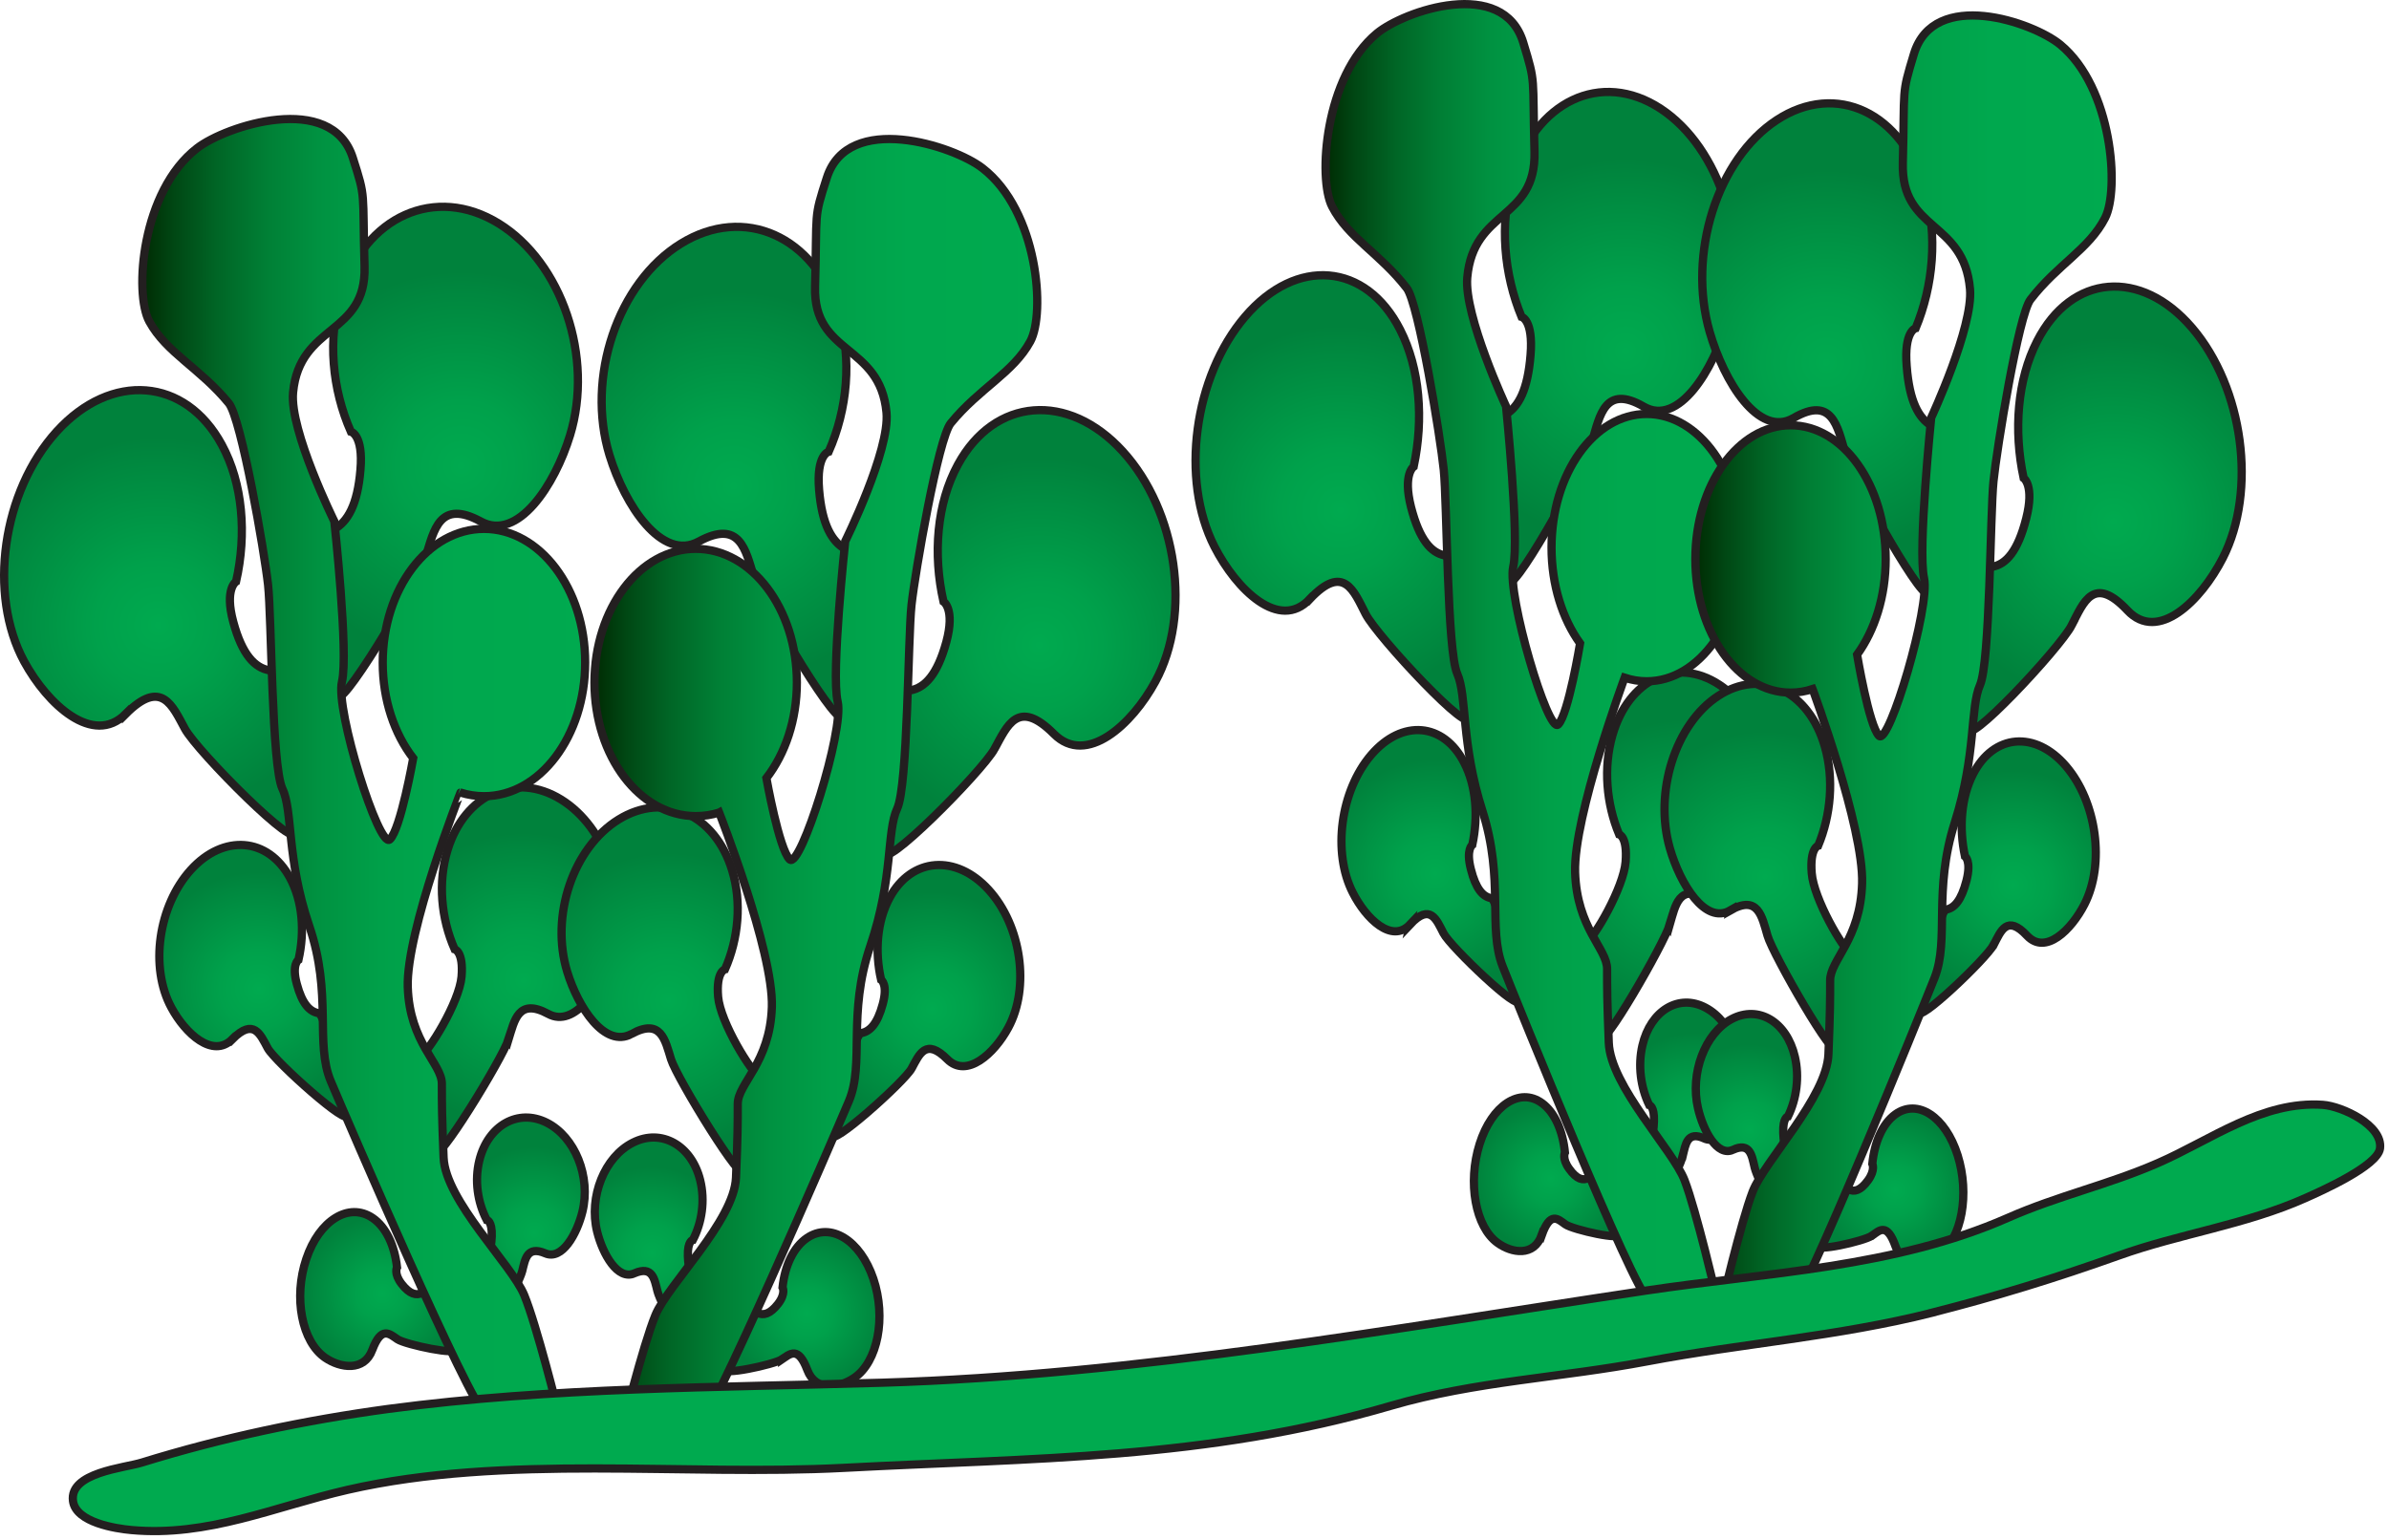
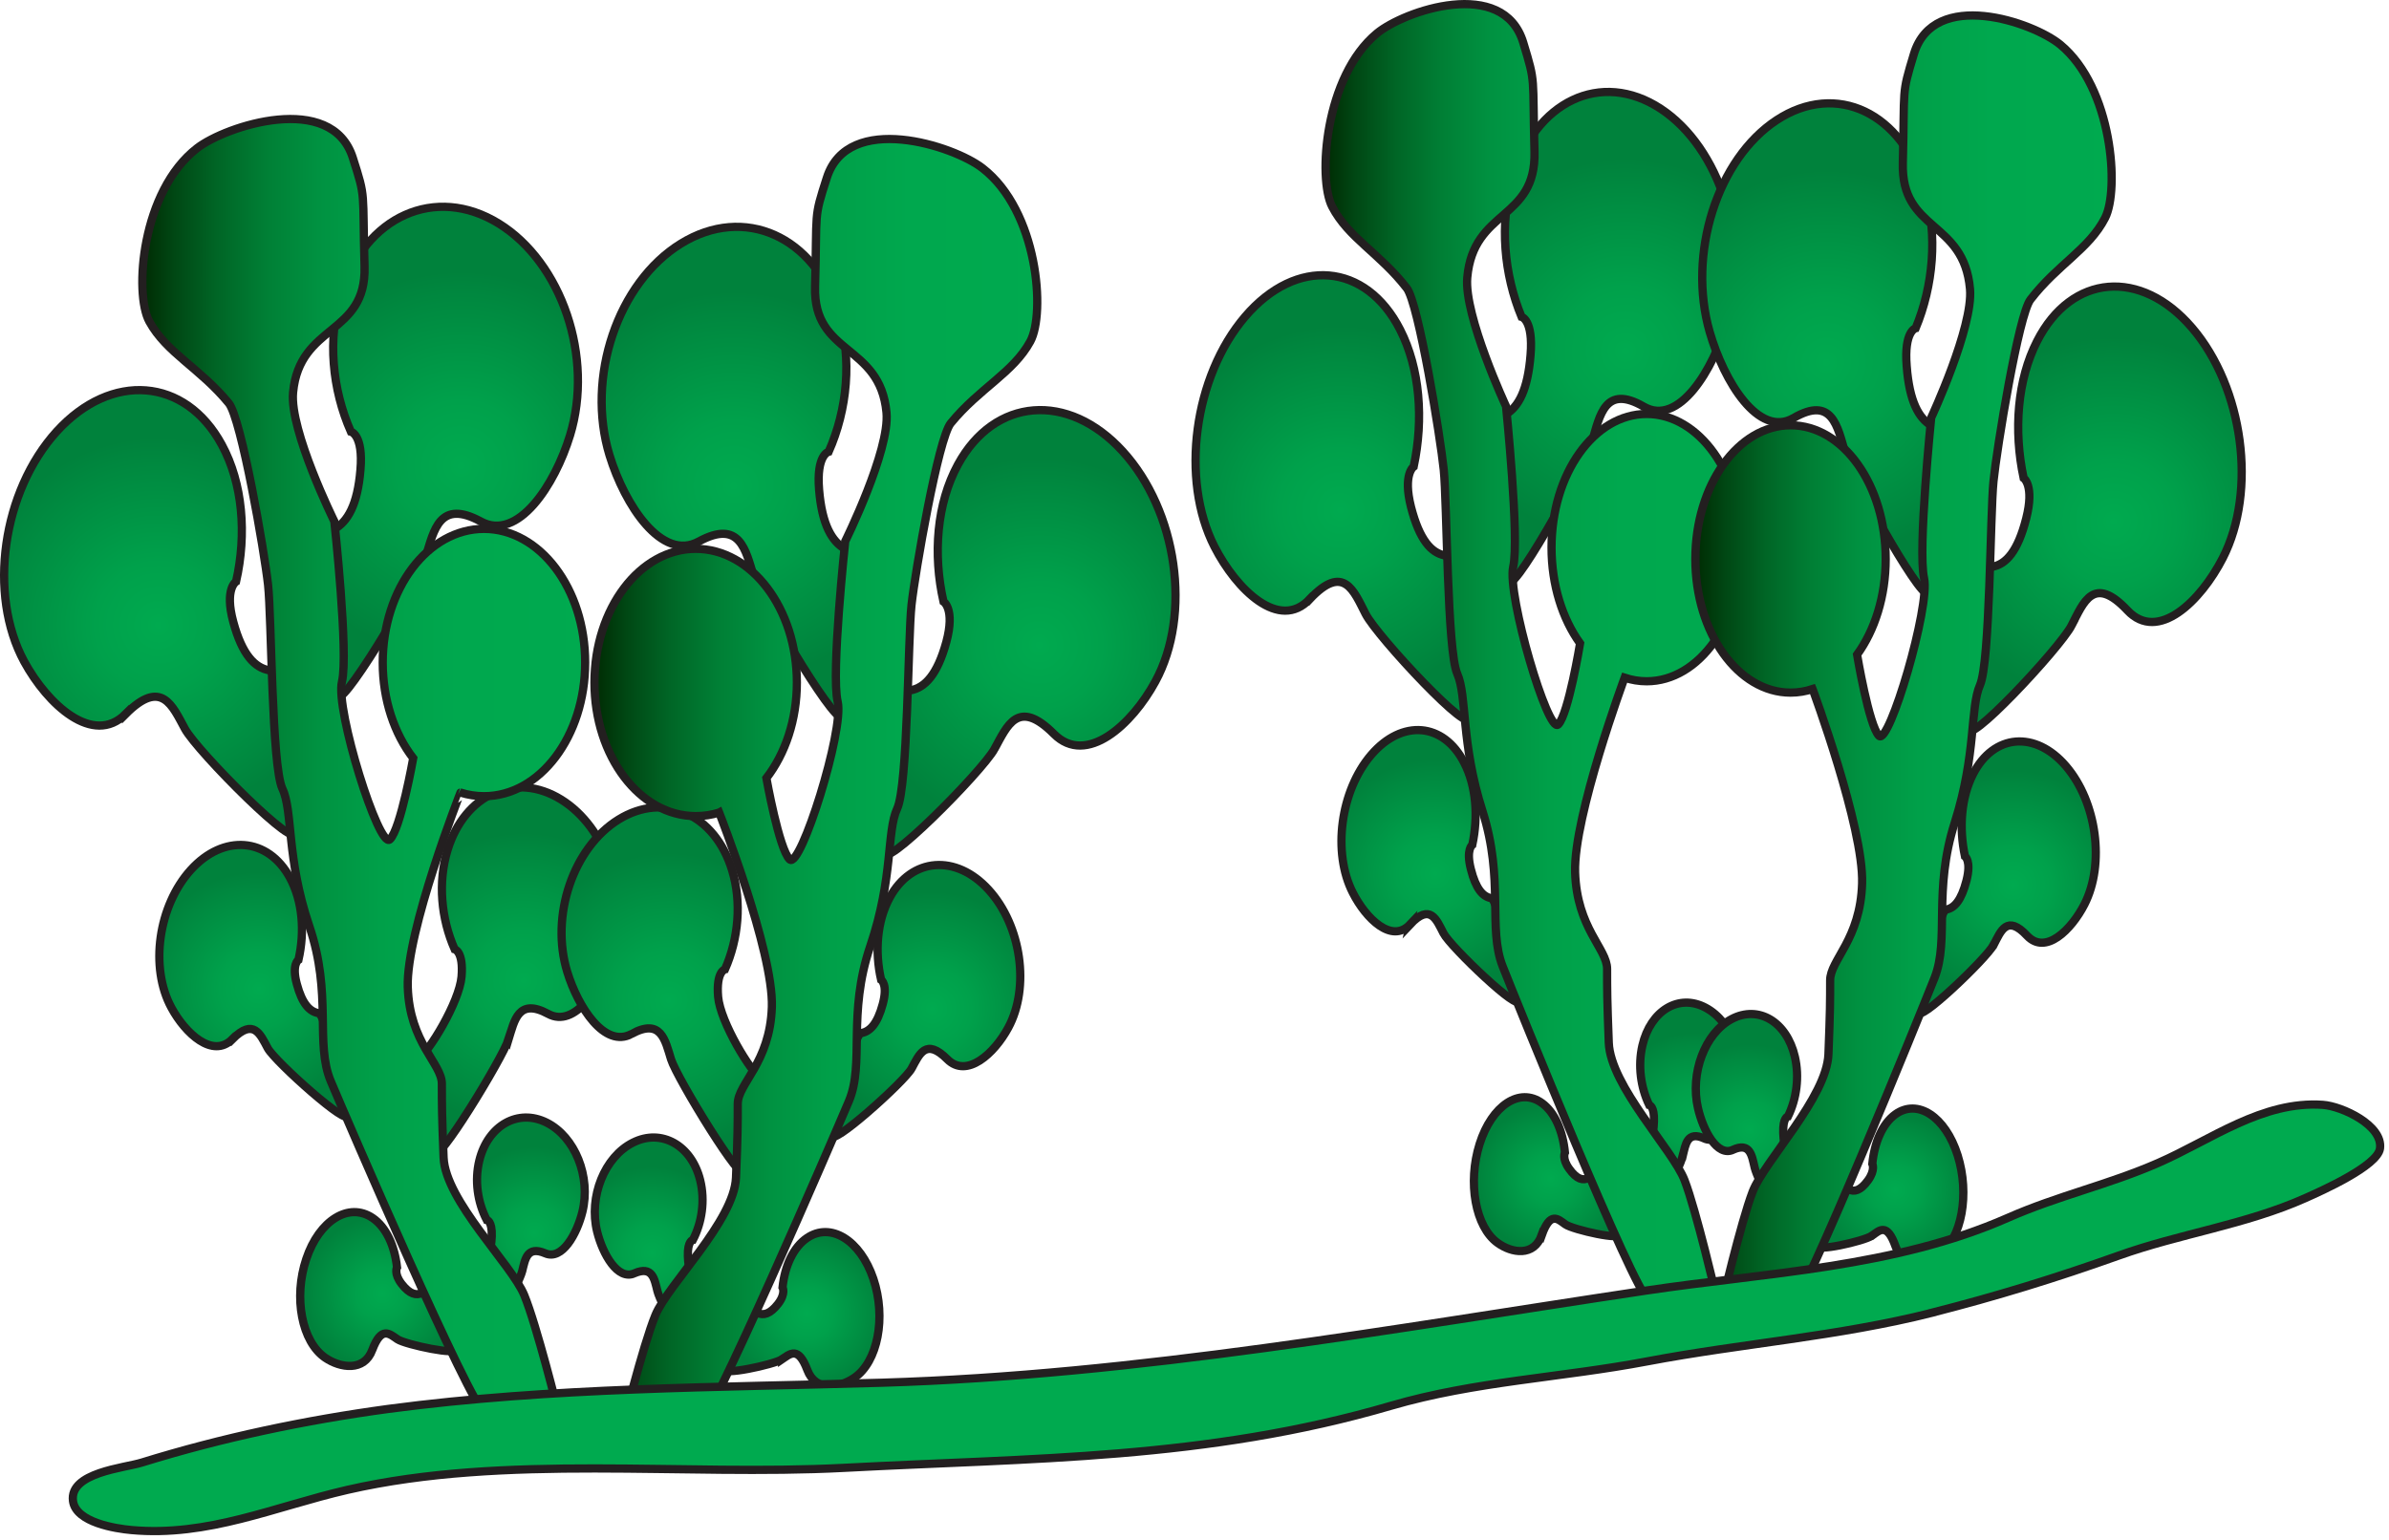
<svg xmlns="http://www.w3.org/2000/svg" xmlns:ns1="https://ian.umces.edu/media-library/" x="0px" y="0px" width="501" height="323" viewBox="0 0 501 323" xml:space="preserve">
  <title>Caulerpa racemosa 2</title>
  <desc>
    <ns1:title>Caulerpa racemosa 2</ns1:title>
    <ns1:descr>Illustration of Caulerpa racemosa</ns1:descr>
    <ns1:scene>
      <ns1:contains>macroalgae, green, algae, seaweed, Plantae, Viridaeplantae, Chlorophyta, Bryopsidophyceae, Bryopsidales, Caulerpaceae, Caulerpa, racemosa</ns1:contains>
      <ns1:when>2004-01-01</ns1:when>
    </ns1:scene>
  </desc>
  <defs />
  <radialGradient id="ian_symbols_e6d70b42bec2c48401f38462017d3f03" gradientUnits="userSpaceOnUse" cy="183.28" cx="300.98" r="24.059">
    <stop stop-color="#00AA4F" offset="0" />
    <stop stop-color="#00A14B" offset=".333" />
    <stop stop-color="#00883F" offset=".878" />
    <stop stop-color="#00823C" offset="1" />
  </radialGradient>
  <path stroke="#231F20" stroke-width="1.728" d="m295.7 193.93c-3.84 4.049-9.231-1.208-11.991-6.641-4.339-8.449-2.611-21.412 3.859-28.957 6.452-7.511 15.184-6.789 19.496 1.681 2.511 4.879 2.982 11.256 1.694 17.214 0 0-1.363.945-.304 5.088 1.046 4.177 2.537 5.776 4.211 6.08 1.707.337 4.798 18.058 5.641 21.284.851 3.199-14.104-11.033-15.588-13.908-1.48-2.85-2.76-6.38-7.02-1.83z" fill="url(#ian_symbols_e6d70b42bec2c48401f38462017d3f03)" />
  <radialGradient id="ian_symbols_df6f8d3aad50c884e94f4e7235a742b8" gradientUnits="userSpaceOnUse" cy="247.23" cx="325.28" r="15.701">
    <stop stop-color="#00AA4F" offset="0" />
    <stop stop-color="#00A14B" offset=".333" />
    <stop stop-color="#00883F" offset=".878" />
    <stop stop-color="#00823C" offset="1" />
  </radialGradient>
  <path stroke="#231F20" stroke-width="1.728" d="m323.31 259.09c-1.62 4.562-6.27 3.799-9.245 1.633-4.656-3.348-6.337-12.64-3.772-20.758 2.564-8.111 8.422-11.951 13.071-8.576 2.672 1.93 4.38 5.837 4.825 10.371 0 0-.682 1.269.904 3.442 1.593 2.227 2.908 2.503 4.069 1.883 1.181-.607 5.074 10.007 6.315 11.667 1.256 1.66-9.602-.782-11.202-1.916-1.58-1.13-3.15-2.79-4.95 2.27z" fill="url(#ian_symbols_df6f8d3aad50c884e94f4e7235a742b8)" />
  <radialGradient id="ian_symbols_1fb2c80051b53b946966877925b3283c" gradientUnits="userSpaceOnUse" cy="107.03" cx="281.13" r="38.74">
    <stop stop-color="#00AA4F" offset="0" />
    <stop stop-color="#00A14B" offset=".333" />
    <stop stop-color="#00883F" offset=".878" />
    <stop stop-color="#00823C" offset="1" />
  </radialGradient>
  <path stroke="#231F20" stroke-width="1.728" d="m274.67 125.67c-6.377 6.809-15.359-1.957-19.981-10.986-7.207-14.117-4.319-35.711 6.438-48.284 10.743-12.552 25.299-11.33 32.5 2.76 4.157 8.139 4.953 18.787 2.841 28.721 0 0-2.314 1.532-.561 8.476 1.782 6.924 4.238 9.603 7.072 10.149 2.814.52 3.543 28.309 4.934 33.653 1.417 5.324-19.077-16.574-21.527-21.372-2.46-4.79-4.58-10.68-11.71-3.11z" fill="url(#ian_symbols_1fb2c80051b53b946966877925b3283c)" />
  <radialGradient id="ian_symbols_ba67ef02315c0d5439742accb278937d" gradientUnits="userSpaceOnUse" cy="73.638" cx="340.88" r="40.343">
    <stop stop-color="#00AA4F" offset="0" />
    <stop stop-color="#00A14B" offset=".333" />
    <stop stop-color="#00883F" offset=".878" />
    <stop stop-color="#00823C" offset="1" />
  </radialGradient>
  <path stroke="#231F20" stroke-width="1.728" d="m333.87 92.642c-1.626 5.581-17.916 34.409-17.41 28.727.499-5.722-3.327-32.891-.668-34.463 2.646-1.559 4.603-5.082 5.183-12.457.601-7.39-1.89-7.983-1.89-7.983-3.678-8.888-4.649-19.489-1.937-28.917 4.703-16.331 18.625-22.924 31.089-14.758 12.464 8.192 18.767 28.065 14.063 44.403-3.01 10.48-10.291 22.323-17.586 18.105-8.1-4.703-9.22 1.782-10.83 7.342z" fill="url(#ian_symbols_ba67ef02315c0d5439742accb278937d)" />
  <radialGradient id="ian_symbols_59015281fd8687447188464e4e4f0050" gradientUnits="userSpaceOnUse" cy="181.54" cx="353.14" r="30.541">
    <stop stop-color="#00AA4F" offset="0" />
    <stop stop-color="#00A14B" offset=".333" />
    <stop stop-color="#00883F" offset=".878" />
    <stop stop-color="#00823C" offset="1" />
  </radialGradient>
-   <path stroke="#231F20" stroke-width="1.728" d="m350.18 193.9c-1.16 4.015-14.637 27.371-14.286 23.248.379-4.083-5.364-18.119-3.441-19.232 1.903-1.127 8.044-11.789 8.456-17.141.418-5.304-1.363-5.75-1.363-5.75-2.666-6.391-3.341-14.023-1.396-20.805 3.38-11.769 13.395-16.5 22.37-10.615 8.981 5.878 13.503 20.198 10.129 31.96-2.146 7.544-7.41 16.067-12.666 13.031-5.85-3.38-6.64 1.31-7.8 5.31z" fill="url(#ian_symbols_59015281fd8687447188464e4e4f0050)" />
  <radialGradient id="ian_symbols_eb1a1fb8f61cc7c4ad9eda6b476b529e" gradientUnits="userSpaceOnUse" cy="234.58" cx="355.25" r="17.914">
    <stop stop-color="#00AA4F" offset="0" />
    <stop stop-color="#00A14B" offset=".333" />
    <stop stop-color="#00883F" offset=".878" />
    <stop stop-color="#00823C" offset="1" />
  </radialGradient>
  <path stroke="#231F20" stroke-width="1.728" d="m352.86 242.55c-.594 2.517-7.099 15.865-6.998 13.361.088-2.523-2.132-14.198-1.012-15.001 1.134-.811 1.917-2.43 2.004-5.682.108-3.253-.985-3.401-.985-3.401-1.794-3.698-2.415-8.267-1.437-12.519 1.714-7.355 7.639-10.912 13.239-7.936 5.615 2.982 8.786 11.371 7.065 18.72-1.086 4.73-4.035 10.224-7.301 8.738-3.62-1.67-3.95 1.22-4.56 3.72z" fill="url(#ian_symbols_eb1a1fb8f61cc7c4ad9eda6b476b529e)" />
  <radialGradient id="ian_symbols_c8542930b5f5eb0409bccf2f3bb3cfd3" gradientUnits="userSpaceOnUse" cy="207.36" cx="54.325" r="24.514">
    <stop stop-color="#00AA4F" offset="0" />
    <stop stop-color="#00A14B" offset=".333" />
    <stop stop-color="#00883F" offset=".878" />
    <stop stop-color="#00823C" offset="1" />
  </radialGradient>
  <path stroke="#231F20" stroke-width="1.728" d="m48.705 218.01c-4.089 4.076-9.819-1.181-12.754-6.619-4.602-8.449-2.767-21.399 4.09-28.95 6.863-7.538 16.162-6.789 20.757 1.667 2.652 4.879 3.158 11.263 1.795 17.242 0 0-1.471.918-.344 5.062 1.12 4.19 2.699 5.79 4.5 6.107 1.815.31 5.095 18.045 6 21.243.897 3.198-15.001-11-16.587-13.861-1.572-2.9-2.929-6.43-7.457-1.89z" fill="url(#ian_symbols_c8542930b5f5eb0409bccf2f3bb3cfd3)" />
  <radialGradient id="ian_symbols_8d933c9ee872aca439dcb9b5dafec265" gradientUnits="userSpaceOnUse" cy="271.33" cx="80.173" r="16.175">
    <stop stop-color="#00AA4F" offset="0" />
    <stop stop-color="#00A14B" offset=".333" />
    <stop stop-color="#00883F" offset=".878" />
    <stop stop-color="#00823C" offset="1" />
  </radialGradient>
  <path stroke="#231F20" stroke-width="1.728" d="m78.066 283.19c-1.707 4.555-6.66 3.793-9.825 1.653-4.953-3.354-6.741-12.659-4.008-20.765 2.719-8.124 8.941-11.951 13.901-8.597 2.841 1.93 4.636 5.851 5.128 10.379 0 0-.729 1.274.965 3.468 1.694 2.18 3.084 2.491 4.333 1.869 1.235-.641 5.385 9.987 6.708 11.675 1.336 1.646-10.217-.803-11.911-1.937-1.7-1.15-3.367-2.84-5.291 2.25z" fill="url(#ian_symbols_8d933c9ee872aca439dcb9b5dafec265)" />
  <radialGradient id="ian_symbols_aed3b597e1d6cc44712726ef03469504" gradientUnits="userSpaceOnUse" cy="131.13" cx="33.21" r="39.426">
    <stop stop-color="#00AA4F" offset="0" />
    <stop stop-color="#00A14B" offset=".333" />
    <stop stop-color="#00883F" offset=".878" />
    <stop stop-color="#00823C" offset="1" />
  </radialGradient>
  <path stroke="#231F20" stroke-width="1.728" d="m26.334 149.79c-6.802 6.789-16.344-1.984-21.257-11.006-7.652-14.117-4.595-35.725 6.843-48.304 11.438-12.532 26.925-11.304 34.591 2.8 4.414 8.118 5.257 18.76 2.996 28.721 0 0-2.47 1.518-.581 8.462 1.87 6.938 4.515 9.596 7.518 10.143s3.759 28.295 5.25 33.654c1.498 5.331-20.285-16.567-22.91-21.378-2.617-4.79-4.891-10.68-12.45-3.08z" fill="url(#ian_symbols_aed3b597e1d6cc44712726ef03469504)" />
  <radialGradient id="ian_symbols_fd877d935db825d4bd2e2814239b4bbe" gradientUnits="userSpaceOnUse" cy="97.735" cx="96.751" r="40.831">
    <stop stop-color="#00AA4F" offset="0" />
    <stop stop-color="#00A14B" offset=".333" />
    <stop stop-color="#00883F" offset=".878" />
    <stop stop-color="#00823C" offset="1" />
  </radialGradient>
  <path stroke="#231F20" stroke-width="1.728" d="m89.302 116.74c-1.714 5.588-19.057 34.43-18.517 28.728.526-5.716-3.549-32.871-.715-34.45 2.828-1.579 4.913-5.088 5.52-12.471.634-7.396-2.011-7.997-2.011-7.997-3.914-8.867-4.946-19.468-2.051-28.909 4.994-16.317 19.792-22.93 33.053-14.758 13.26 8.192 19.961 28.073 14.968 44.411-3.206 10.486-10.946 22.323-18.713 18.098-8.649-4.7-9.823 1.79-11.538 7.35z" fill="url(#ian_symbols_fd877d935db825d4bd2e2814239b4bbe)" />
  <radialGradient id="ian_symbols_e6187d0d1149b42459b483ba911c988d" gradientUnits="userSpaceOnUse" cy="205.65" cx="109.8" r="30.966">
    <stop stop-color="#00AA4F" offset="0" />
    <stop stop-color="#00A14B" offset=".333" />
    <stop stop-color="#00883F" offset=".878" />
    <stop stop-color="#00823C" offset="1" />
  </radialGradient>
  <path stroke="#231F20" stroke-width="1.728" d="m106.65 218c-1.235 3.987-15.562 27.37-15.177 23.254.378-4.103-5.729-18.119-3.691-19.267 2.038-1.1 8.563-11.782 9.009-17.12.446-5.311-1.451-5.749-1.451-5.749-2.821-6.397-3.55-14.01-1.485-20.798 3.597-11.782 14.246-16.506 23.788-10.622 9.563 5.891 14.367 20.197 10.783 31.973-2.301 7.531-7.889 16.062-13.469 13.011-6.23-3.37-7.06 1.31-8.3 5.33z" fill="url(#ian_symbols_e6187d0d1149b42459b483ba911c988d)" />
  <radialGradient id="ian_symbols_4007083b90f35ec451eebc685e1d80fb" gradientUnits="userSpaceOnUse" cy="258.69" cx="112.04" r="18.119">
    <stop stop-color="#00AA4F" offset="0" />
    <stop stop-color="#00A14B" offset=".333" />
    <stop stop-color="#00883F" offset=".878" />
    <stop stop-color="#00823C" offset="1" />
  </radialGradient>
  <path stroke="#231F20" stroke-width="1.728" d="m109.51 266.65c-.627 2.49-7.564 15.858-7.457 13.368.115-2.524-2.261-14.205-1.073-15.028 1.202-.782 2.032-2.415 2.146-5.668.108-3.267-1.046-3.401-1.046-3.401-1.923-3.698-2.598-8.273-1.552-12.518 1.829-7.363 8.139-10.906 14.111-7.916 5.952 2.982 9.313 11.351 7.503 18.699-1.167 4.724-4.278 10.224-7.774 8.732-3.87-1.66-4.23 1.23-4.86 3.74z" fill="url(#ian_symbols_4007083b90f35ec451eebc685e1d80fb)" />
  <radialGradient id="ian_symbols_8010288295442994a5780047f0aaab0d" gradientUnits="userSpaceOnUse" cy="211.57" cx="195.49" r="24.52">
    <stop stop-color="#00AA4F" offset="0" />
    <stop stop-color="#00A14B" offset=".333" />
    <stop stop-color="#00883F" offset=".878" />
    <stop stop-color="#00823C" offset="1" />
  </radialGradient>
  <path stroke="#231F20" stroke-width="1.728" d="m191.21 224.09c-1.579 2.874-17.505 17.072-16.608 13.881.918-3.226 4.218-20.946 6.026-21.264 1.789-.317 3.368-1.896 4.495-6.087 1.12-4.157-.344-5.082-.344-5.082-1.363-5.979-.857-12.349 1.795-17.234 4.596-8.449 13.895-9.191 20.758-1.653 6.849 7.524 8.705 20.48 4.103 28.949-2.935 5.419-8.691 10.683-12.768 6.607-4.53-4.55-5.88-1.02-7.46 1.87z" fill="url(#ian_symbols_8010288295442994a5780047f0aaab0d)" />
  <radialGradient id="ian_symbols_8d4ca21547632d44a52c74fe774d9013" gradientUnits="userSpaceOnUse" cy="275.52" cx="169.22" r="16.181">
    <stop stop-color="#00AA4F" offset="0" />
    <stop stop-color="#00A14B" offset=".333" />
    <stop stop-color="#00883F" offset=".878" />
    <stop stop-color="#00823C" offset="1" />
  </radialGradient>
  <path stroke="#231F20" stroke-width="1.728" d="m164.01 285.13c-1.701 1.141-13.233 3.591-11.903 1.937 1.315-1.666 5.479-12.309 6.708-11.688 1.249.634 2.646.317 4.346-1.855 1.693-2.207.944-3.469.944-3.469.479-4.542 2.301-8.449 5.143-10.372 4.953-3.375 11.168.459 13.908 8.576 2.727 8.133.925 17.411-4.008 20.771-3.186 2.16-8.118 2.942-9.839-1.646-1.91-5.06-3.59-3.41-5.3-2.25z" fill="url(#ian_symbols_8d4ca21547632d44a52c74fe774d9013)" />
  <radialGradient id="ian_symbols_010d89051196b094a564ef35a27f6a40" gradientUnits="userSpaceOnUse" cy="135.32" cx="217.96" r="39.422">
    <stop stop-color="#00AA4F" offset="0" />
    <stop stop-color="#00A14B" offset=".333" />
    <stop stop-color="#00883F" offset=".878" />
    <stop stop-color="#00823C" offset="1" />
  </radialGradient>
  <path stroke="#231F20" stroke-width="1.728" d="m208.58 157.07c-2.618 4.798-24.401 26.709-22.903 21.358 1.485-5.311 2.254-33.1 5.271-33.62 2.996-.546 5.614-3.219 7.511-10.156 1.869-6.944-.601-8.462-.601-8.462-2.254-9.967-1.397-20.589 3.016-28.707 7.66-14.117 23.14-15.346 34.578-2.8 11.452 12.558 14.509 34.2 6.843 48.277-4.899 9.042-14.468 17.808-21.257 11.02-7.56-7.59-9.82-1.71-12.46 3.09z" fill="url(#ian_symbols_010d89051196b094a564ef35a27f6a40)" />
  <radialGradient id="ian_symbols_b75c87d5f4d13cf449dc3c12763a7f63" gradientUnits="userSpaceOnUse" cy="101.93" cx="153.87" r="40.824">
    <stop stop-color="#00AA4F" offset="0" />
    <stop stop-color="#00A14B" offset=".333" />
    <stop stop-color="#00883F" offset=".878" />
    <stop stop-color="#00823C" offset="1" />
  </radialGradient>
  <path stroke="#231F20" stroke-width="1.728" d="m146.53 113.59c-7.747 4.218-15.493-7.605-18.706-18.085-4.987-16.331 1.721-36.231 14.974-44.404 13.26-8.185 28.06-1.592 33.053 14.752 2.862 9.434 1.862 20.029-2.064 28.903 0 0-2.625.601-2.011 7.983.613 7.383 2.699 10.892 5.526 12.471 2.827 1.566-1.242 28.741-.702 34.443.533 5.702-16.803-23.12-18.531-28.721-1.7-5.55-2.88-12.04-11.54-7.34z" fill="url(#ian_symbols_b75c87d5f4d13cf449dc3c12763a7f63)" />
  <radialGradient id="ian_symbols_2a5f5993230af5e405166a8bcbd09c23" gradientUnits="userSpaceOnUse" cy="209.85" cx="140.2" r="30.966">
    <stop stop-color="#00AA4F" offset="0" />
    <stop stop-color="#00A14B" offset=".333" />
    <stop stop-color="#00883F" offset=".878" />
    <stop stop-color="#00823C" offset="1" />
  </radialGradient>
  <path stroke="#231F20" stroke-width="1.728" d="m132.43 216.9c-5.594 3.017-11.168-5.506-13.476-13.044-3.59-11.749 1.235-26.048 10.784-31.953 9.556-5.891 20.197-1.147 23.788 10.635 2.072 6.762 1.329 14.401-1.485 20.798 0 0-1.889.425-1.444 5.749.453 5.331 6.971 15.993 8.996 17.134 2.038 1.101-4.07 15.144-3.685 19.246.391 4.097-13.935-19.246-15.184-23.268-1.24-4.01-2.09-8.7-8.31-5.3z" fill="url(#ian_symbols_2a5f5993230af5e405166a8bcbd09c23)" />
  <radialGradient id="ian_symbols_699b1f4b9ca103e4914fb7755778ffe9" gradientUnits="userSpaceOnUse" cy="262.89" cx="136.74" r="18.123">
    <stop stop-color="#00AA4F" offset="0" />
    <stop stop-color="#00A14B" offset=".333" />
    <stop stop-color="#00883F" offset=".878" />
    <stop stop-color="#00823C" offset="1" />
  </radialGradient>
  <path stroke="#231F20" stroke-width="1.728" d="m133.01 267.12c-3.489 1.498-6.606-4.028-7.781-8.746-1.815-7.342 1.552-15.717 7.518-18.692 5.965-3.003 12.275.56 14.09 7.889 1.052 4.271.378 8.854-1.532 12.531 0 0-1.154.162-1.046 3.395.102 3.246.932 4.886 2.132 5.675 1.195.837-1.181 12.512-1.072 15.049.108 2.483-6.822-10.871-7.444-13.375-.64-2.52-1-5.4-4.87-3.74z" fill="url(#ian_symbols_699b1f4b9ca103e4914fb7755778ffe9)" />
  <radialGradient id="ian_symbols_d57ff45e94677d347140ffad3317b224" gradientUnits="userSpaceOnUse" cy="185.66" cx="422.15" r="24.058">
    <stop stop-color="#00AA4F" offset="0" />
    <stop stop-color="#00A14B" offset=".333" />
    <stop stop-color="#00883F" offset=".878" />
    <stop stop-color="#00823C" offset="1" />
  </radialGradient>
  <path stroke="#231F20" stroke-width="1.728" d="m418.11 198.16c-1.472 2.881-16.445 17.1-15.588 13.902.856-3.226 3.947-20.947 5.642-21.271 1.693-.31 3.15-1.903 4.23-6.08 1.06-4.17-.324-5.088-.324-5.088-1.269-5.986-.796-12.35 1.694-17.229 4.312-8.449 13.058-9.198 19.502-1.673 6.452 7.551 8.187 20.494 3.874 28.97-2.78 5.412-8.165 10.689-12.012 6.62-4.24-4.54-5.52-1.03-7.01 1.85z" fill="url(#ian_symbols_d57ff45e94677d347140ffad3317b224)" />
  <radialGradient id="ian_symbols_b1e016cc19acf524b97c1a067e740228" gradientUnits="userSpaceOnUse" cy="249.6" cx="397.44" r="15.703">
    <stop stop-color="#00AA4F" offset="0" />
    <stop stop-color="#00A14B" offset=".333" />
    <stop stop-color="#00883F" offset=".878" />
    <stop stop-color="#00823C" offset="1" />
  </radialGradient>
  <path stroke="#231F20" stroke-width="1.728" d="m392.55 259.22c-1.579 1.12-12.45 3.597-11.202 1.91 1.249-1.647 5.149-12.296 6.31-11.654 1.182.635 2.484.317 4.083-1.869 1.586-2.193.904-3.482.904-3.482.445-4.521 2.146-8.436 4.825-10.365 4.656-3.361 10.507.465 13.071 8.583 2.564 8.125.87 17.418-3.752 20.752-3.003 2.172-7.653 2.941-9.266-1.613-1.78-5.08-3.36-3.42-4.96-2.26z" fill="url(#ian_symbols_b1e016cc19acf524b97c1a067e740228)" />
  <radialGradient id="ian_symbols_c9530247dac814c4956580ff3d39e548" gradientUnits="userSpaceOnUse" cy="109.4" cx="443.26" r="38.74">
    <stop stop-color="#00AA4F" offset="0" />
    <stop stop-color="#00A14B" offset=".333" />
    <stop stop-color="#00883F" offset=".878" />
    <stop stop-color="#00823C" offset="1" />
  </radialGradient>
  <path stroke="#231F20" stroke-width="1.728" d="m434.46 131.17c-2.47 4.798-22.964 26.689-21.554 21.352 1.418-5.331 2.14-33.1 4.953-33.64 2.828-.533 5.298-3.192 7.06-10.136 1.768-6.93-.54-8.462-.54-8.462-2.133-9.974-1.329-20.616 2.827-28.728 7.193-14.11 21.757-15.338 32.506-2.78 10.743 12.572 13.646 34.186 6.432 48.283-4.629 9.036-13.598 17.789-19.981 11-7.12-7.58-9.24-1.68-11.71 3.11z" fill="url(#ian_symbols_c9530247dac814c4956580ff3d39e548)" />
  <radialGradient id="ian_symbols_cab1895768313384b927d5db81b4d786" gradientUnits="userSpaceOnUse" cy="76.018" cx="383.01" r="40.338">
    <stop stop-color="#00AA4F" offset="0" />
    <stop stop-color="#00A14B" offset=".333" />
    <stop stop-color="#00883F" offset=".878" />
    <stop stop-color="#00823C" offset="1" />
  </radialGradient>
  <path stroke="#231F20" stroke-width="1.728" d="m376.12 87.689c-7.302 4.204-14.569-7.612-17.593-18.099-4.684-16.344 1.593-36.225 14.077-44.41 12.471-8.172 26.372-1.579 31.069 14.745 2.705 9.427 1.754 20.048-1.938 28.922 0 0-2.483.587-1.876 7.99.561 7.382 2.523 10.891 5.176 12.45 2.652 1.566-1.167 28.748-.661 34.45.499 5.709-15.812-23.119-17.41-28.707-1.62-5.57-2.72-12.054-10.85-7.344z" fill="url(#ian_symbols_cab1895768313384b927d5db81b4d786)" />
  <radialGradient id="ian_symbols_dac655c537b77c24f91f6276915c9379" gradientUnits="userSpaceOnUse" cy="183.93" cx="370.16" r="30.544">
    <stop stop-color="#00AA4F" offset="0" />
    <stop stop-color="#00A14B" offset=".333" />
    <stop stop-color="#00883F" offset=".878" />
    <stop stop-color="#00823C" offset="1" />
  </radialGradient>
-   <path stroke="#231F20" stroke-width="1.728" d="m362.84 190.98c-5.236 3.017-10.494-5.506-12.66-13.058-3.367-11.749 1.161-26.042 10.136-31.926 8.976-5.898 18.99-1.161 22.37 10.601 1.951 6.782 1.263 14.421-1.396 20.812 0 0-1.781.438-1.35 5.756.412 5.331 6.546 16 8.455 17.12 1.903 1.113-3.833 15.163-3.468 19.253.357 4.109-13.105-19.253-14.259-23.261-1.17-3.99-1.96-8.67-7.83-5.29z" fill="url(#ian_symbols_dac655c537b77c24f91f6276915c9379)" />
  <radialGradient id="ian_symbols_c3a93650e6fcf3c491e39d660955496d" gradientUnits="userSpaceOnUse" cy="236.97" cx="366.91" r="17.914">
    <stop stop-color="#00AA4F" offset="0" />
    <stop stop-color="#00A14B" offset=".333" />
    <stop stop-color="#00883F" offset=".878" />
    <stop stop-color="#00823C" offset="1" />
  </radialGradient>
-   <path stroke="#231F20" stroke-width="1.728" d="m363.41 241.2c-3.286 1.498-6.229-4.002-7.322-8.732-1.7-7.328 1.458-15.743 7.059-18.706 5.629-2.976 11.561.573 13.261 7.916.985 4.23.352 8.833-1.451 12.518 0 0-1.093.155-.991 3.401.107 3.252.891 4.886 2.017 5.675 1.121.844-1.105 12.498-1.011 15.021.12 2.518-6.405-10.851-6.998-13.36-.59-2.52-.94-5.4-4.57-3.74z" fill="url(#ian_symbols_c3a93650e6fcf3c491e39d660955496d)" />
+   <path stroke="#231F20" stroke-width="1.728" d="m363.41 241.2c-3.286 1.498-6.229-4.002-7.322-8.732-1.7-7.328 1.458-15.743 7.059-18.706 5.629-2.976 11.561.573 13.261 7.916.985 4.23.352 8.833-1.451 12.518 0 0-1.093.155-.991 3.401.107 3.252.891 4.886 2.017 5.675 1.121.844-1.105 12.498-1.011 15.021.12 2.518-6.405-10.851-6.998-13.36-.59-2.52-.94-5.4-4.57-3.74" fill="url(#ian_symbols_c3a93650e6fcf3c491e39d660955496d)" />
  <linearGradient id="ian_symbols_e5681b3f6b3b4b04e5a6714ad8394780" y2="137.17" gradientUnits="userSpaceOnUse" x2="276.84" y1="137.17" x1="368.65">
    <stop stop-color="#00AA4F" offset="0" />
    <stop stop-color="#00A84E" offset=".311" />
    <stop stop-color="#00A049" offset=".477" />
    <stop stop-color="#009241" offset=".609" />
    <stop stop-color="#007F35" offset=".723" />
    <stop stop-color="#006626" offset=".826" />
    <stop stop-color="#004814" offset=".918" />
    <stop stop-color="#002600" offset="1" />
  </linearGradient>
  <path stroke="#231F20" stroke-width="1.728" d="m330.32 182.97c.358 11.755 6.708 16.02 6.708 20.285 0 4.292 0 6.431.351 15.467.345 9.104 13.416 22.444 15.893 28.855 2.47 6.418 6.681 24.482 6.681 24.482s-11.08 2.754-14.259.607c-3.172-2.139-27.392-61.915-30.563-69.945-3.158-7.997.357-18.16-4.231-32.567-4.596-14.435-3.186-24.031-5.304-28.849-2.126-4.825-2.126-35.772-2.821-42.716-.708-6.951-5.277-34.922-7.754-38.134-5.702-7.363-12.268-10.541-15.669-17.134-3.01-5.871-1.546-27.296 9.414-36.333 5.709-4.724 26.514-11.917 30.69 1.977 2.673 8.82 1.902 6.479 2.342 22.85.364 14.495-12.815 11.911-14.097 26.419-.702 8.003 8.131 27 8.131 27s2.835 27.755 1.505 33.647c-1.343 5.911 7.335 35.246 9.44 33.093 2.133-2.126 4.583-17.019 4.583-17.019-3.685-5.108-5.986-12.221-5.986-20.103 0-15.46 8.936-28.012 19.948-28.012 11.026 0 19.954 12.552 19.954 28.012 0 15.487-8.928 28.059-19.954 28.059-1.593 0-3.131-.263-4.622-.749 0 0-10.73 29.03-10.38 40.81z" fill="url(#ian_symbols_e5681b3f6b3b4b04e5a6714ad8394780)" />
  <linearGradient id="ian_symbols_90b01d32ea22682465bd026a62342565" y2="139.56" gradientUnits="userSpaceOnUse" x2="354.4" y1="139.56" x1="446.22">
    <stop stop-color="#00AA4F" offset="0" />
    <stop stop-color="#00A84E" offset=".311" />
    <stop stop-color="#00A049" offset=".477" />
    <stop stop-color="#009241" offset=".609" />
    <stop stop-color="#007F35" offset=".723" />
    <stop stop-color="#006626" offset=".826" />
    <stop stop-color="#004814" offset=".918" />
    <stop stop-color="#002600" offset="1" />
  </linearGradient>
  <path stroke="#231F20" stroke-width="1.728" d="m380.12 144.54c-1.479.486-3.023.75-4.603.75-11.033 0-19.981-12.565-19.981-28.032 0-15.48 8.948-28.045 19.981-28.045 11.006 0 19.935 12.565 19.935 28.045 0 7.868-2.302 14.967-6 20.063 0 0 2.477 14.9 4.603 17.039 2.105 2.146 10.777-27.182 9.441-33.08-1.33-5.892 1.498-33.66 1.498-33.66s8.847-19.01 8.138-26.993c-1.281-14.537-14.461-11.945-14.09-26.447.425-16.351-.345-14.009 2.321-22.843 4.184-13.887 24.981-6.687 30.698-1.977 10.959 9.036 12.437 30.461 9.399 36.359-3.374 6.587-9.953 9.718-15.648 17.121-2.483 3.212-7.059 31.183-7.754 38.114-.708 6.937-.708 37.912-2.828 42.743-2.118 4.798-.722 14.394-5.29 28.829-4.603 14.421-1.073 24.563-4.238 32.58-3.185 8.011-27.397 67.807-30.556 69.952-3.186 2.126-14.286-.627-14.286-.627s4.231-18.072 6.694-24.47c2.477-6.417 15.541-19.766 15.892-28.835.358-9.069.358-11.202.358-15.48 0-4.271 6.356-8.557 6.701-20.326.37-11.72-10.38-40.77-10.38-40.77z" fill="url(#ian_symbols_90b01d32ea22682465bd026a62342565)" />
  <linearGradient id="ian_symbols_9b898f6aee0e69d4718b640d6f019073" y2="165.47" gradientUnits="userSpaceOnUse" x2="123.45" y1="165.47" x1="221.11">
    <stop stop-color="#00AA4F" offset="0" />
    <stop stop-color="#00A84E" offset=".311" />
    <stop stop-color="#00A049" offset=".477" />
    <stop stop-color="#009241" offset=".609" />
    <stop stop-color="#007F35" offset=".723" />
    <stop stop-color="#006626" offset=".826" />
    <stop stop-color="#004814" offset=".918" />
    <stop stop-color="#002600" offset="1" />
  </linearGradient>
  <path stroke="#231F20" stroke-width="1.728" d="m150.81 170.45c-1.572.5-3.226.742-4.919.742-11.722 0-21.223-12.559-21.223-28.025 0-15.487 9.501-28.039 21.223-28.039 11.715 0 21.224 12.552 21.224 28.039 0 7.862-2.45 14.961-6.391 20.056 0 0 2.645 14.907 4.892 17.066 2.248 2.139 11.472-27.188 10.055-33.1-1.41-5.884 1.586-33.66 1.586-33.66s9.4-18.99 8.651-27c-1.356-14.516-15.386-11.917-14.975-26.406.452-16.365-.371-14.03 2.47-22.849 4.44-13.908 26.588-6.722 32.648-1.998 11.667 9.029 13.227 30.468 10.014 36.346-3.597 6.6-10.601 9.738-16.675 17.147-2.618 3.206-7.47 31.17-8.233 38.121-.756 6.938-.756 37.912-3.003 42.716-2.254 4.818-.762 14.401-5.642 28.829-4.892 14.448-1.12 24.563-4.501 32.58-3.401 8.011-29.132 67.807-32.506 69.952-3.387 2.14-15.19-.613-15.19-.613s4.501-18.072 7.126-24.47c2.639-6.424 16.526-19.772 16.904-28.849.371-9.063.371-11.202.371-15.487 0-4.265 6.762-8.55 7.153-20.292.37-11.75-11.05-40.81-11.05-40.81z" fill="url(#ian_symbols_9b898f6aee0e69d4718b640d6f019073)" />
  <linearGradient id="ian_symbols_cba85dc144a466240d877d75f1dbbe5b" y2="161.27" gradientUnits="userSpaceOnUse" x2="28.635" y1="161.27" x1="126.31">
    <stop stop-color="#00AA4F" offset="0" />
    <stop stop-color="#00A84E" offset=".311" />
    <stop stop-color="#00A049" offset=".477" />
    <stop stop-color="#009241" offset=".609" />
    <stop stop-color="#007F35" offset=".723" />
    <stop stop-color="#006626" offset=".826" />
    <stop stop-color="#004814" offset=".918" />
    <stop stop-color="#002600" offset="1" />
  </linearGradient>
  <path stroke="#231F20" stroke-width="1.728" d="m85.517 207.08c.378 11.722 7.146 16.014 7.146 20.271 0 4.279 0 6.411.365 15.48.384 9.083 14.286 22.431 16.91 28.842 2.639 6.425 7.12 24.477 7.12 24.477s-11.782 2.753-15.183.613c-3.374-2.125-29.125-61.922-32.5-69.938-3.38-8.02.38-18.17-4.52-32.58-4.866-14.415-3.375-24.031-5.642-28.815-2.247-4.818-2.247-35.813-2.996-42.73-.762-6.964-5.615-34.922-8.24-38.121-6.073-7.396-13.064-10.554-16.668-17.141-3.219-5.884-1.653-27.33 10.014-36.353 6.073-4.711 28.208-11.924 32.662 1.998 2.821 8.813 1.998 6.484 2.463 22.829.405 14.509-13.624 11.917-14.988 26.426-.749 8.01 8.651 27.02 8.651 27.02s3.01 27.755 1.6 33.647c-1.424 5.898 7.801 35.219 10.048 33.08 2.26-2.132 4.893-17.039 4.893-17.039-3.941-5.095-6.391-12.208-6.391-20.063 0-15.487 9.508-28.039 21.223-28.039 11.729 0 21.23 12.552 21.23 28.039 0 15.453-9.502 28.032-21.23 28.032-1.694 0-3.34-.27-4.919-.756-.001 0-11.425 29.05-11.054 40.83z" fill="url(#ian_symbols_cba85dc144a466240d877d75f1dbbe5b)" />
  <path stroke="#231F20" stroke-width="1.728" d="m405.21 275.37c-19.819 5.001-39.728 6.417-59.722 10.196-17.917 3.415-36.205 4.178-53.736 9.307-38.762 11.356-75.182 10.945-114.77 13.037-33.512 1.754-71.066-2.956-104.12 4.616-15.305 3.521-29.193 9.906-45.321 8.428-3.212-.29-11.627-1.559-12.234-6.087-.796-5.985 10.763-6.923 14.408-8.058 16.951-5.256 34.234-8.887 51.731-11.262 34.335-4.563 68.987-4.475 103.52-5.494 53.703-1.612 106.97-11.356 160.12-19.313 25.34-3.807 52.157-4.792 75.944-15.258 10.663-4.704 21.008-6.91 31.636-11.561 11.04-4.838 21.797-13.051 34.477-12.159 3.955.276 12.64 4.277 11.966 9.17-.527 3.665-12.31 8.908-15.711 10.419-12.437 5.555-26.372 7.464-39.099 12.039-12.95 4.63-25.75 8.57-39.09 11.96z" fill="#00AA4F" />
</svg>